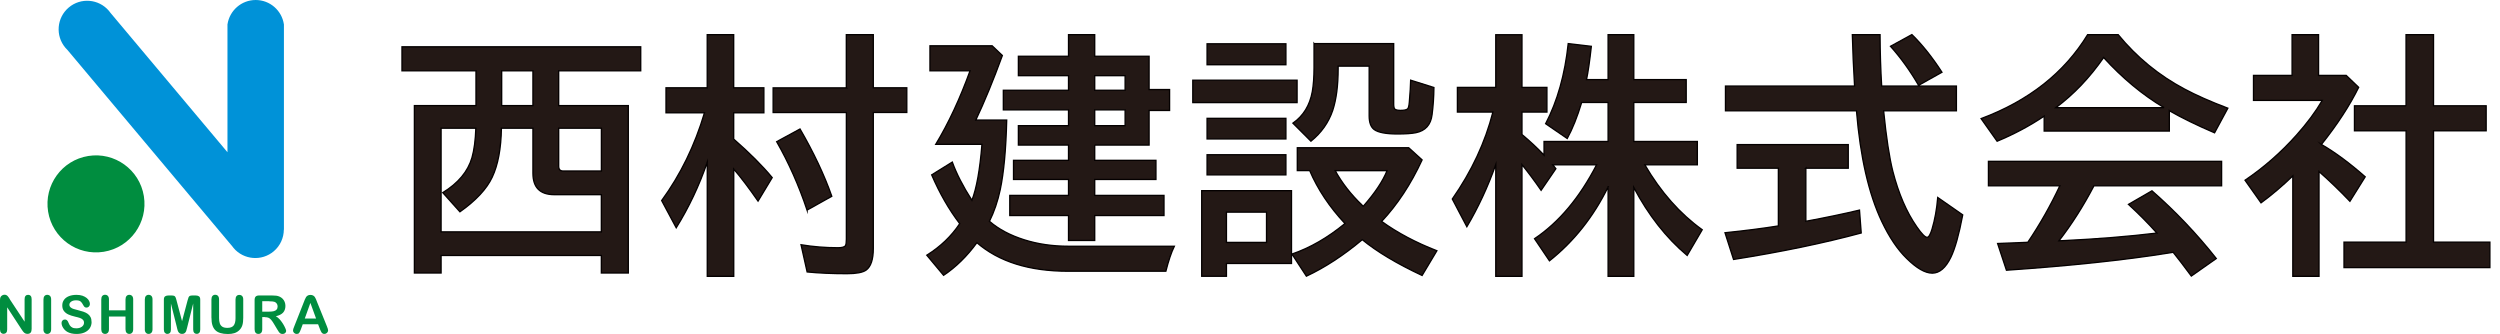
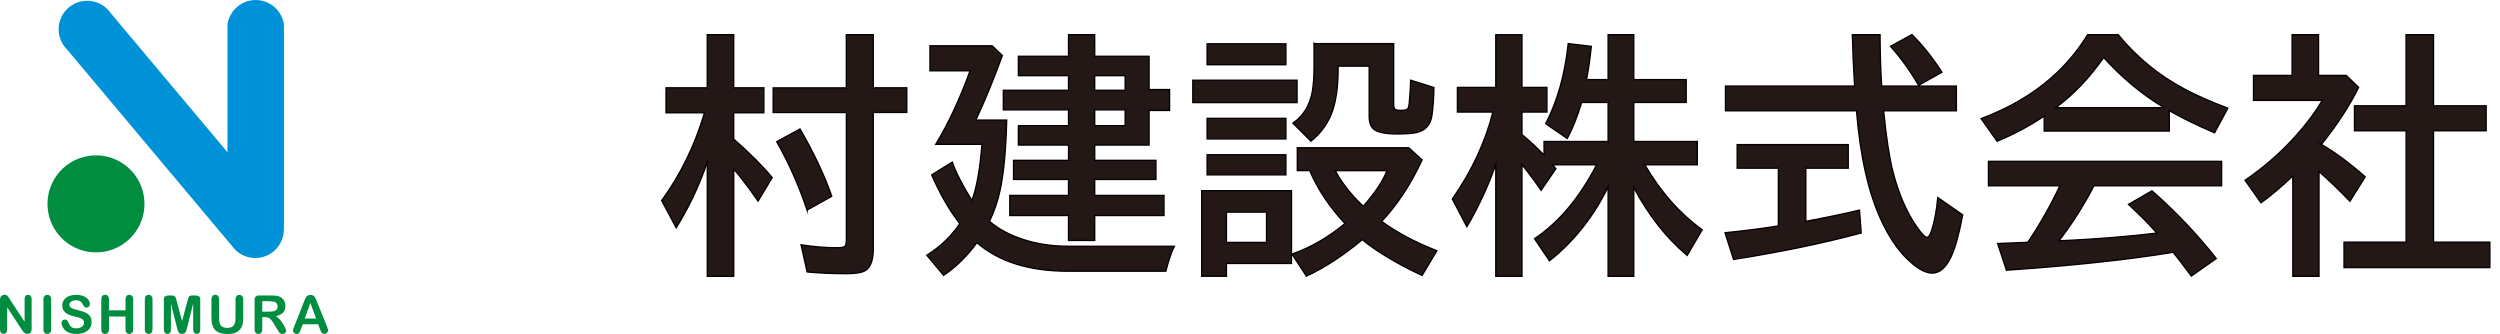
<svg xmlns="http://www.w3.org/2000/svg" width="247" height="33" viewBox="0 0 247 33" fill="none">
  <path d="M0.975 29.581L2.43 31.783V29.559C2.43 29.415 2.461 29.307 2.524 29.235C2.587 29.164 2.668 29.128 2.776 29.128C2.883 29.128 2.969 29.164 3.032 29.235C3.094 29.307 3.126 29.415 3.126 29.559V32.497C3.126 32.825 2.991 32.986 2.717 32.986C2.65 32.986 2.587 32.977 2.533 32.955C2.479 32.933 2.43 32.906 2.38 32.861C2.331 32.82 2.291 32.766 2.25 32.712C2.21 32.654 2.169 32.596 2.129 32.537L0.71 30.363V32.551C0.71 32.694 0.678 32.802 0.611 32.874C0.543 32.946 0.458 32.982 0.355 32.982C0.252 32.982 0.162 32.946 0.099 32.87C0.036 32.798 0 32.69 0 32.546V29.667C0 29.545 0.013 29.447 0.04 29.379C0.072 29.303 0.126 29.24 0.202 29.191C0.278 29.141 0.359 29.119 0.445 29.119C0.512 29.119 0.57 29.128 0.62 29.15C0.669 29.173 0.71 29.204 0.746 29.24C0.781 29.276 0.817 29.325 0.858 29.384C0.894 29.442 0.934 29.505 0.975 29.568V29.581Z" fill="#008D3F" />
  <path d="M4.294 32.533V29.59C4.294 29.438 4.329 29.321 4.397 29.244C4.464 29.168 4.559 29.128 4.666 29.128C4.774 29.128 4.873 29.164 4.945 29.24C5.017 29.316 5.053 29.429 5.053 29.586V32.528C5.053 32.681 5.017 32.798 4.945 32.874C4.873 32.951 4.783 32.991 4.666 32.991C4.55 32.991 4.469 32.951 4.397 32.874C4.325 32.798 4.289 32.681 4.289 32.528L4.294 32.533Z" fill="#008D3F" />
  <path d="M9.05 31.809C9.05 32.034 8.991 32.236 8.875 32.42C8.758 32.6 8.587 32.739 8.363 32.842C8.138 32.946 7.873 32.995 7.563 32.995C7.195 32.995 6.889 32.923 6.651 32.788C6.481 32.69 6.342 32.555 6.238 32.389C6.13 32.222 6.081 32.061 6.081 31.899C6.081 31.809 6.112 31.728 6.175 31.666C6.238 31.598 6.319 31.567 6.418 31.567C6.499 31.567 6.566 31.594 6.62 31.643C6.674 31.692 6.723 31.769 6.759 31.868C6.809 31.984 6.858 32.088 6.912 32.164C6.966 32.245 7.047 32.308 7.145 32.362C7.244 32.416 7.379 32.438 7.541 32.438C7.765 32.438 7.945 32.384 8.089 32.281C8.228 32.178 8.3 32.047 8.3 31.89C8.3 31.764 8.264 31.666 8.187 31.589C8.111 31.513 8.012 31.454 7.895 31.414C7.774 31.373 7.617 31.328 7.415 31.284C7.145 31.221 6.921 31.149 6.741 31.064C6.562 30.978 6.418 30.866 6.31 30.718C6.202 30.574 6.153 30.394 6.153 30.178C6.153 29.963 6.207 29.792 6.319 29.631C6.431 29.469 6.593 29.348 6.804 29.262C7.015 29.177 7.267 29.132 7.554 29.132C7.783 29.132 7.981 29.159 8.147 29.217C8.313 29.276 8.452 29.352 8.565 29.442C8.677 29.536 8.758 29.635 8.807 29.738C8.857 29.842 8.884 29.945 8.884 30.039C8.884 30.129 8.852 30.21 8.789 30.282C8.726 30.354 8.646 30.39 8.551 30.39C8.466 30.39 8.399 30.367 8.354 30.327C8.309 30.282 8.259 30.215 8.205 30.116C8.138 29.976 8.057 29.864 7.963 29.788C7.869 29.707 7.716 29.671 7.505 29.671C7.312 29.671 7.15 29.716 7.033 29.801C6.912 29.887 6.854 29.99 6.854 30.111C6.854 30.188 6.876 30.25 6.916 30.304C6.957 30.358 7.015 30.403 7.083 30.444C7.154 30.484 7.226 30.515 7.298 30.533C7.37 30.556 7.491 30.587 7.662 30.632C7.873 30.682 8.062 30.736 8.232 30.794C8.403 30.852 8.547 30.924 8.668 31.01C8.789 31.095 8.879 31.203 8.946 31.333C9.014 31.463 9.045 31.62 9.045 31.809H9.05Z" fill="#008D3F" />
  <path d="M10.765 29.591V30.66H12.4V29.591C12.4 29.438 12.436 29.321 12.503 29.245C12.57 29.169 12.66 29.128 12.772 29.128C12.885 29.128 12.979 29.164 13.051 29.24C13.123 29.317 13.159 29.429 13.159 29.586V32.529C13.159 32.681 13.123 32.798 13.051 32.875C12.979 32.951 12.889 32.991 12.777 32.991C12.665 32.991 12.57 32.951 12.503 32.875C12.436 32.798 12.4 32.681 12.4 32.529V31.271H10.765V32.529C10.765 32.681 10.729 32.798 10.657 32.875C10.585 32.951 10.495 32.991 10.383 32.991C10.271 32.991 10.177 32.951 10.109 32.875C10.042 32.798 10.006 32.681 10.006 32.529V29.586C10.006 29.433 10.037 29.317 10.105 29.24C10.172 29.164 10.262 29.123 10.379 29.123C10.495 29.123 10.585 29.16 10.657 29.236C10.729 29.312 10.765 29.424 10.765 29.582V29.591Z" fill="#008D3F" />
  <path d="M14.309 32.533V29.59C14.309 29.438 14.345 29.321 14.412 29.244C14.484 29.168 14.574 29.128 14.682 29.128C14.79 29.128 14.889 29.164 14.96 29.24C15.032 29.316 15.068 29.429 15.068 29.586V32.528C15.068 32.681 15.032 32.798 14.96 32.874C14.889 32.951 14.799 32.991 14.682 32.991C14.565 32.991 14.484 32.951 14.412 32.874C14.341 32.798 14.305 32.681 14.305 32.528L14.309 32.533Z" fill="#008D3F" />
  <path d="M17.484 32.367L16.887 29.986V32.565C16.887 32.708 16.855 32.816 16.792 32.883C16.729 32.955 16.644 32.991 16.541 32.991C16.437 32.991 16.357 32.955 16.289 32.883C16.226 32.812 16.19 32.704 16.19 32.56V29.604C16.19 29.442 16.231 29.33 16.316 29.276C16.401 29.218 16.514 29.191 16.662 29.191H16.895C17.035 29.191 17.138 29.204 17.201 29.227C17.264 29.254 17.313 29.299 17.34 29.366C17.372 29.433 17.407 29.541 17.444 29.69L17.987 31.733L18.53 29.69C18.571 29.541 18.602 29.433 18.634 29.366C18.665 29.299 18.71 29.254 18.773 29.227C18.836 29.2 18.939 29.191 19.078 29.191H19.312C19.456 29.191 19.572 29.218 19.658 29.276C19.743 29.335 19.783 29.442 19.783 29.604V32.56C19.783 32.704 19.752 32.812 19.689 32.879C19.626 32.951 19.541 32.987 19.433 32.987C19.334 32.987 19.249 32.951 19.186 32.879C19.123 32.807 19.087 32.699 19.087 32.56V29.982L18.49 32.362C18.45 32.515 18.418 32.632 18.396 32.704C18.373 32.776 18.324 32.843 18.261 32.901C18.194 32.96 18.104 32.991 17.987 32.991C17.897 32.991 17.825 32.973 17.762 32.933C17.7 32.892 17.655 32.848 17.619 32.785C17.583 32.726 17.556 32.659 17.538 32.587C17.52 32.515 17.497 32.439 17.479 32.362L17.484 32.367Z" fill="#008D3F" />
  <path d="M20.889 31.383V29.586C20.889 29.433 20.925 29.317 20.992 29.24C21.059 29.164 21.149 29.123 21.261 29.123C21.374 29.123 21.473 29.16 21.54 29.24C21.607 29.317 21.643 29.433 21.643 29.586V31.424C21.643 31.635 21.666 31.805 21.715 31.949C21.76 32.088 21.845 32.196 21.962 32.277C22.079 32.353 22.245 32.394 22.461 32.394C22.757 32.394 22.964 32.313 23.085 32.16C23.206 32.003 23.269 31.765 23.269 31.446V29.595C23.269 29.442 23.305 29.326 23.372 29.249C23.44 29.173 23.529 29.137 23.646 29.137C23.763 29.137 23.853 29.173 23.925 29.249C23.997 29.326 24.032 29.438 24.032 29.595V31.392C24.032 31.684 24.006 31.927 23.947 32.124C23.889 32.318 23.781 32.493 23.624 32.641C23.489 32.767 23.332 32.857 23.152 32.915C22.973 32.973 22.762 33 22.519 33C22.232 33 21.985 32.969 21.778 32.906C21.571 32.843 21.401 32.749 21.27 32.618C21.14 32.488 21.046 32.322 20.983 32.12C20.92 31.918 20.893 31.675 20.893 31.392L20.889 31.383Z" fill="#008D3F" />
  <path d="M26.175 31.329H25.91V32.529C25.91 32.686 25.874 32.803 25.806 32.879C25.739 32.955 25.645 32.991 25.532 32.991C25.411 32.991 25.317 32.951 25.254 32.875C25.187 32.798 25.155 32.681 25.155 32.529V29.654C25.155 29.492 25.191 29.371 25.263 29.299C25.335 29.227 25.452 29.191 25.618 29.191H26.848C27.019 29.191 27.163 29.2 27.284 29.213C27.405 29.227 27.513 29.258 27.612 29.303C27.729 29.353 27.832 29.424 27.922 29.514C28.012 29.604 28.079 29.712 28.128 29.833C28.173 29.955 28.2 30.085 28.2 30.22C28.2 30.498 28.119 30.723 27.967 30.889C27.81 31.055 27.572 31.172 27.253 31.244C27.387 31.316 27.513 31.419 27.639 31.558C27.76 31.698 27.868 31.846 27.967 32.003C28.061 32.16 28.137 32.304 28.191 32.43C28.245 32.556 28.272 32.645 28.272 32.69C28.272 32.735 28.254 32.789 28.227 32.839C28.196 32.888 28.151 32.924 28.097 32.955C28.043 32.982 27.98 32.996 27.908 32.996C27.823 32.996 27.751 32.978 27.693 32.937C27.634 32.897 27.585 32.848 27.545 32.785C27.504 32.722 27.446 32.632 27.374 32.515L27.073 32.012C26.965 31.828 26.866 31.684 26.781 31.59C26.696 31.491 26.61 31.428 26.521 31.392C26.431 31.356 26.323 31.338 26.188 31.338L26.175 31.329ZM26.606 29.761H25.91V30.79H26.588C26.768 30.79 26.925 30.777 27.046 30.745C27.172 30.714 27.266 30.66 27.329 30.584C27.396 30.507 27.428 30.404 27.428 30.273C27.428 30.17 27.401 30.08 27.347 30C27.293 29.919 27.221 29.86 27.127 29.824C27.037 29.788 26.866 29.77 26.606 29.77V29.761Z" fill="#008D3F" />
  <path d="M31.609 32.506L31.429 32.039H29.911L29.732 32.52C29.664 32.709 29.601 32.834 29.552 32.897C29.503 32.965 29.422 32.996 29.309 32.996C29.215 32.996 29.13 32.96 29.058 32.893C28.986 32.821 28.95 32.745 28.95 32.655C28.95 32.605 28.959 32.551 28.977 32.497C28.995 32.444 29.022 32.367 29.062 32.273L30.019 29.847C30.046 29.775 30.078 29.694 30.118 29.595C30.158 29.497 30.199 29.416 30.239 29.353C30.284 29.29 30.338 29.236 30.41 29.196C30.482 29.155 30.567 29.137 30.67 29.137C30.774 29.137 30.863 29.155 30.935 29.196C31.007 29.236 31.061 29.285 31.106 29.348C31.151 29.411 31.187 29.479 31.214 29.55C31.245 29.622 31.281 29.721 31.326 29.838L32.301 32.246C32.377 32.43 32.417 32.565 32.417 32.646C32.417 32.727 32.382 32.812 32.31 32.884C32.238 32.956 32.152 32.992 32.049 32.992C31.991 32.992 31.937 32.983 31.896 32.96C31.856 32.938 31.82 32.911 31.789 32.875C31.762 32.839 31.73 32.78 31.694 32.709C31.663 32.632 31.631 32.565 31.609 32.511V32.506ZM30.113 31.469H31.227L30.666 29.928L30.113 31.469Z" fill="#008D3F" />
  <path d="M28.047 2.394C27.84 1.038 26.673 0 25.263 0C23.852 0 22.685 1.038 22.478 2.394H22.474V15.04L10.909 1.262C10.864 1.195 10.814 1.132 10.761 1.069C9.75 -0.117 7.972 -0.261 6.786 0.746C5.6 1.756 5.456 3.535 6.462 4.721C6.525 4.798 6.593 4.87 6.665 4.937L22.963 24.352C22.999 24.402 23.035 24.451 23.075 24.501C24.086 25.687 25.864 25.83 27.05 24.824C27.701 24.272 28.038 23.481 28.043 22.69H28.052V2.399L28.047 2.394Z" fill="#0092D8" />
  <path d="M10.248 24.876C12.861 24.453 14.636 21.992 14.214 19.379C13.792 16.766 11.332 14.99 8.719 15.412C6.106 15.834 4.331 18.295 4.753 20.909C5.175 23.522 7.635 25.298 10.248 24.876Z" fill="#008D3F" />
-   <path d="M47.028 10.431V6.995H39.716V4.627H63.303V6.995H55.197V10.431H62.077V26.972H59.414V25.242H43.578V26.972H40.942V10.431H47.028ZM47.014 12.664H43.578V22.911H59.414V19.232H54.766C53.36 19.232 52.655 18.526 52.655 17.12V12.668H49.538C49.507 14.681 49.201 16.294 48.631 17.502C48.092 18.657 47.028 19.797 45.442 20.925L43.749 19.034C45.271 18.099 46.233 16.949 46.632 15.575C46.843 14.838 46.974 13.868 47.014 12.668V12.664ZM49.565 10.431H52.655V6.995H49.565V10.431ZM55.197 12.664V16.419C55.197 16.738 55.341 16.895 55.628 16.895H59.419V12.664H55.197Z" fill="#231815" stroke="#040000" stroke-width="0.133" stroke-miterlimit="10" />
  <path d="M69.879 16.024C69.079 18.337 68.055 20.498 66.811 22.502L65.374 19.815C67.238 17.264 68.648 14.371 69.605 11.141H65.801V8.675H69.874V3.423H72.488V8.675H75.47V11.141H72.488V13.742C74.051 15.107 75.317 16.374 76.292 17.547L74.895 19.865C73.988 18.558 73.184 17.502 72.493 16.698V27.299H69.879V16.024ZM83.617 8.675V3.423H86.281V8.675H89.591V11.114H86.281V24.55C86.281 25.628 86.042 26.343 85.571 26.684C85.234 26.922 84.601 27.039 83.671 27.039C82.207 27.039 80.9 26.98 79.746 26.868L79.144 24.182C80.33 24.379 81.542 24.478 82.786 24.478C83.204 24.478 83.451 24.406 83.536 24.258C83.595 24.15 83.622 23.944 83.622 23.634V11.118H76.386V8.679H83.622L83.617 8.675ZM79.741 20.759C78.924 18.319 77.922 16.069 76.737 13.998L79.041 12.745C80.388 15.067 81.439 17.282 82.18 19.393L79.741 20.754V20.759Z" fill="#231815" stroke="#040000" stroke-width="0.133" stroke-miterlimit="10" />
  <path d="M99.462 11.864C99.39 14.775 99.175 17.061 98.825 18.723C98.578 19.878 98.223 20.924 97.756 21.863C98.654 22.641 99.799 23.252 101.191 23.692C102.539 24.119 103.998 24.33 105.57 24.33H116.021C115.725 24.936 115.451 25.758 115.186 26.796H105.521C101.694 26.796 98.694 25.857 96.516 23.975C95.537 25.318 94.437 26.392 93.228 27.2L91.571 25.215C92.919 24.37 94.005 23.332 94.823 22.097C93.767 20.713 92.842 19.105 92.052 17.277L94.086 16.015C94.495 17.151 95.142 18.413 96.026 19.793C96.485 18.616 96.817 16.769 97.019 14.258H92.456C93.723 12.156 94.854 9.734 95.842 6.994H91.881V4.528H98.025L99.031 5.485C98.133 7.946 97.257 10.071 96.408 11.864H99.462ZM108.157 14.33V15.839H114.207V17.73H108.157V19.303H115.002V21.293H108.157V23.759H105.57V21.293H99.768V19.303H105.57V17.73H100.136V15.839H105.57V14.33H100.617V12.416H105.57V10.857H99.13V8.921H105.57V7.475H100.617V5.561H105.57V3.427H108.157V5.561H113.529V8.849H115.554V10.911H113.529V14.334H108.157V14.33ZM108.157 8.921H111.162V7.475H108.157V8.921ZM108.157 12.416H111.162V10.857H108.157V12.416Z" fill="#231815" stroke="#040000" stroke-width="0.133" stroke-miterlimit="10" />
  <path d="M117.849 7.924H128.151V10.134H117.849V7.924ZM127.599 18.845V26.032H121.172V27.294H118.729V18.84H127.599V18.845ZM119.259 4.33H127.047V6.392H119.259V4.33ZM119.259 11.693H127.047V13.728H119.259V11.693ZM119.259 15.287H127.047V17.277H119.259V15.287ZM121.172 20.956V23.952H125.133V20.956H121.172ZM136.505 21.877C138.068 23.004 139.887 23.97 141.962 24.774L140.502 27.214C138.01 26.046 136.038 24.864 134.592 23.678C132.759 25.215 130.918 26.419 129.072 27.285L127.648 25.102C129.44 24.487 131.187 23.481 132.885 22.084C131.354 20.448 130.195 18.705 129.4 16.855H128.174V14.595H139.177L140.502 15.799C139.393 18.193 138.059 20.219 136.505 21.872V21.877ZM129.831 4.308H137.695V10.282C137.695 10.552 137.736 10.718 137.816 10.786C137.924 10.866 138.108 10.907 138.369 10.907C138.728 10.907 138.962 10.857 139.069 10.759C139.15 10.691 139.209 10.476 139.24 10.107C139.321 9.168 139.366 8.441 139.375 7.924L141.67 8.647C141.661 9.586 141.598 10.485 141.486 11.334C141.364 12.331 140.826 12.924 139.878 13.113C139.478 13.193 138.876 13.234 138.072 13.234C136.936 13.234 136.173 13.09 135.777 12.803C135.441 12.556 135.274 12.106 135.274 11.455V6.536H132.207V6.792C132.207 8.454 132.027 9.829 131.668 10.916C131.259 12.111 130.545 13.121 129.521 13.948L127.743 12.169C128.771 11.45 129.409 10.413 129.656 9.052C129.768 8.405 129.827 7.614 129.827 6.684V4.303L129.831 4.308ZM134.691 20.381C135.836 19.083 136.622 17.906 137.044 16.859H131.915C132.584 18.076 133.464 19.209 134.551 20.246L134.686 20.381H134.691Z" fill="#231815" stroke="#040000" stroke-width="0.133" stroke-miterlimit="10" />
  <path d="M158.89 18.454C157.434 21.415 155.499 23.854 153.087 25.767L151.614 23.584C154.026 21.963 156.069 19.532 157.744 16.284H153.415C153.505 16.392 153.608 16.518 153.72 16.666L152.261 18.8C151.6 17.843 150.967 16.999 150.37 16.262V27.304H147.783V16.262C146.997 18.463 146.045 20.507 144.926 22.398L143.489 19.663C145.403 16.922 146.741 14.061 147.5 11.073H143.992V8.634H147.783V3.432H150.37V8.634H152.835V11.073H150.37V13.293C151.165 13.953 151.892 14.636 152.552 15.328V13.98H158.881V10.126H156.267C155.836 11.55 155.359 12.736 154.843 13.683L152.71 12.223C153.873 10 154.614 7.363 154.942 4.308L157.223 4.578C157.062 6.042 156.9 7.138 156.747 7.866H158.881V3.423H161.418V7.866H166.596V10.126H161.418V13.98H167.697V16.284H162.509C164.086 18.984 165.977 21.122 168.177 22.699L166.691 25.237C164.629 23.503 162.873 21.266 161.418 18.526V27.299H158.881V18.454H158.89Z" fill="#231815" stroke="#040000" stroke-width="0.133" stroke-miterlimit="10" />
  <path d="M178.417 16.612V21.864C180.371 21.504 182.136 21.136 183.717 20.759L183.887 23.018C180.2 24.015 175.996 24.887 171.276 25.633L170.432 22.996C172.444 22.789 174.2 22.564 175.704 22.322V16.617H171.631V14.285H182.607V16.617H178.412L178.417 16.612ZM185.908 8.504H193.292V10.947H186.101C186.362 13.571 186.667 15.566 187.009 16.922C187.574 19.123 188.36 20.952 189.375 22.407C189.856 23.104 190.197 23.449 190.395 23.449C190.557 23.449 190.723 23.18 190.885 22.641C191.163 21.715 191.352 20.673 191.45 19.514L193.916 21.23C193.548 23.171 193.157 24.568 192.739 25.426C192.232 26.464 191.621 26.985 190.911 26.985C190.202 26.985 189.362 26.5 188.374 25.525C187.485 24.658 186.663 23.445 185.922 21.882C184.628 19.15 183.797 15.507 183.42 10.947H170.477V8.504H183.232C183.124 6.698 183.052 5.004 183.011 3.423H185.747C185.756 5.179 185.809 6.873 185.908 8.504ZM189.555 8.427C188.738 7.012 187.813 5.727 186.784 4.573L188.895 3.418C189.91 4.407 190.898 5.647 191.864 7.138L189.56 8.427H189.555Z" fill="#231815" stroke="#040000" stroke-width="0.133" stroke-miterlimit="10" />
  <path d="M214.329 10.934V12.946H201.965V11.473C200.541 12.43 198.991 13.256 197.316 13.953L195.735 11.72C200.456 9.954 203.963 7.187 206.258 3.427H209.276C211.109 5.66 213.287 7.448 215.815 8.791C216.961 9.406 218.393 10.04 220.109 10.691L218.798 13.121C217.033 12.362 215.541 11.635 214.333 10.938L214.329 10.934ZM206.882 18.355C205.845 20.34 204.691 22.155 203.424 23.791L203.815 23.777C207.215 23.615 210.314 23.364 213.103 23.027C212.245 22.061 211.306 21.118 210.296 20.192L212.613 18.854C214.935 20.889 217.055 23.121 218.968 25.543L216.503 27.272C215.797 26.315 215.2 25.534 214.711 24.927L214.306 24.99C209.923 25.695 204.565 26.261 198.237 26.697L197.366 24.06C198.012 24.042 198.619 24.02 199.194 23.988L200.348 23.939C201.542 22.173 202.598 20.309 203.514 18.355H196.458V15.938H219.494V18.355H206.882ZM213.812 10.637C211.688 9.37 209.694 7.717 207.839 5.682C206.465 7.663 204.893 9.312 203.119 10.637H213.817H213.812Z" fill="#231815" stroke="#040000" stroke-width="0.133" stroke-miterlimit="10" />
  <path d="M229.351 14.267C230.726 15.067 232.167 16.136 233.681 17.47L232.172 19.887C231.157 18.823 230.137 17.843 229.118 16.945V27.299H226.531V17.376C225.516 18.355 224.469 19.245 223.391 20.04L221.811 17.807C223.652 16.563 225.345 15.081 226.89 13.355C227.928 12.192 228.781 11.051 229.441 9.919H222.646V7.453H226.459V3.428H229.073V7.453H231.808L233.034 8.63C232.145 10.431 230.919 12.309 229.356 14.272L229.351 14.267ZM237.718 10.454V3.423H240.431V10.454H245.632V12.92H240.431V23.926H246V26.441H231.588V23.926H237.723V12.92H232.621V10.454H237.723H237.718Z" fill="#231815" stroke="#040000" stroke-width="0.133" stroke-miterlimit="10" />
</svg>